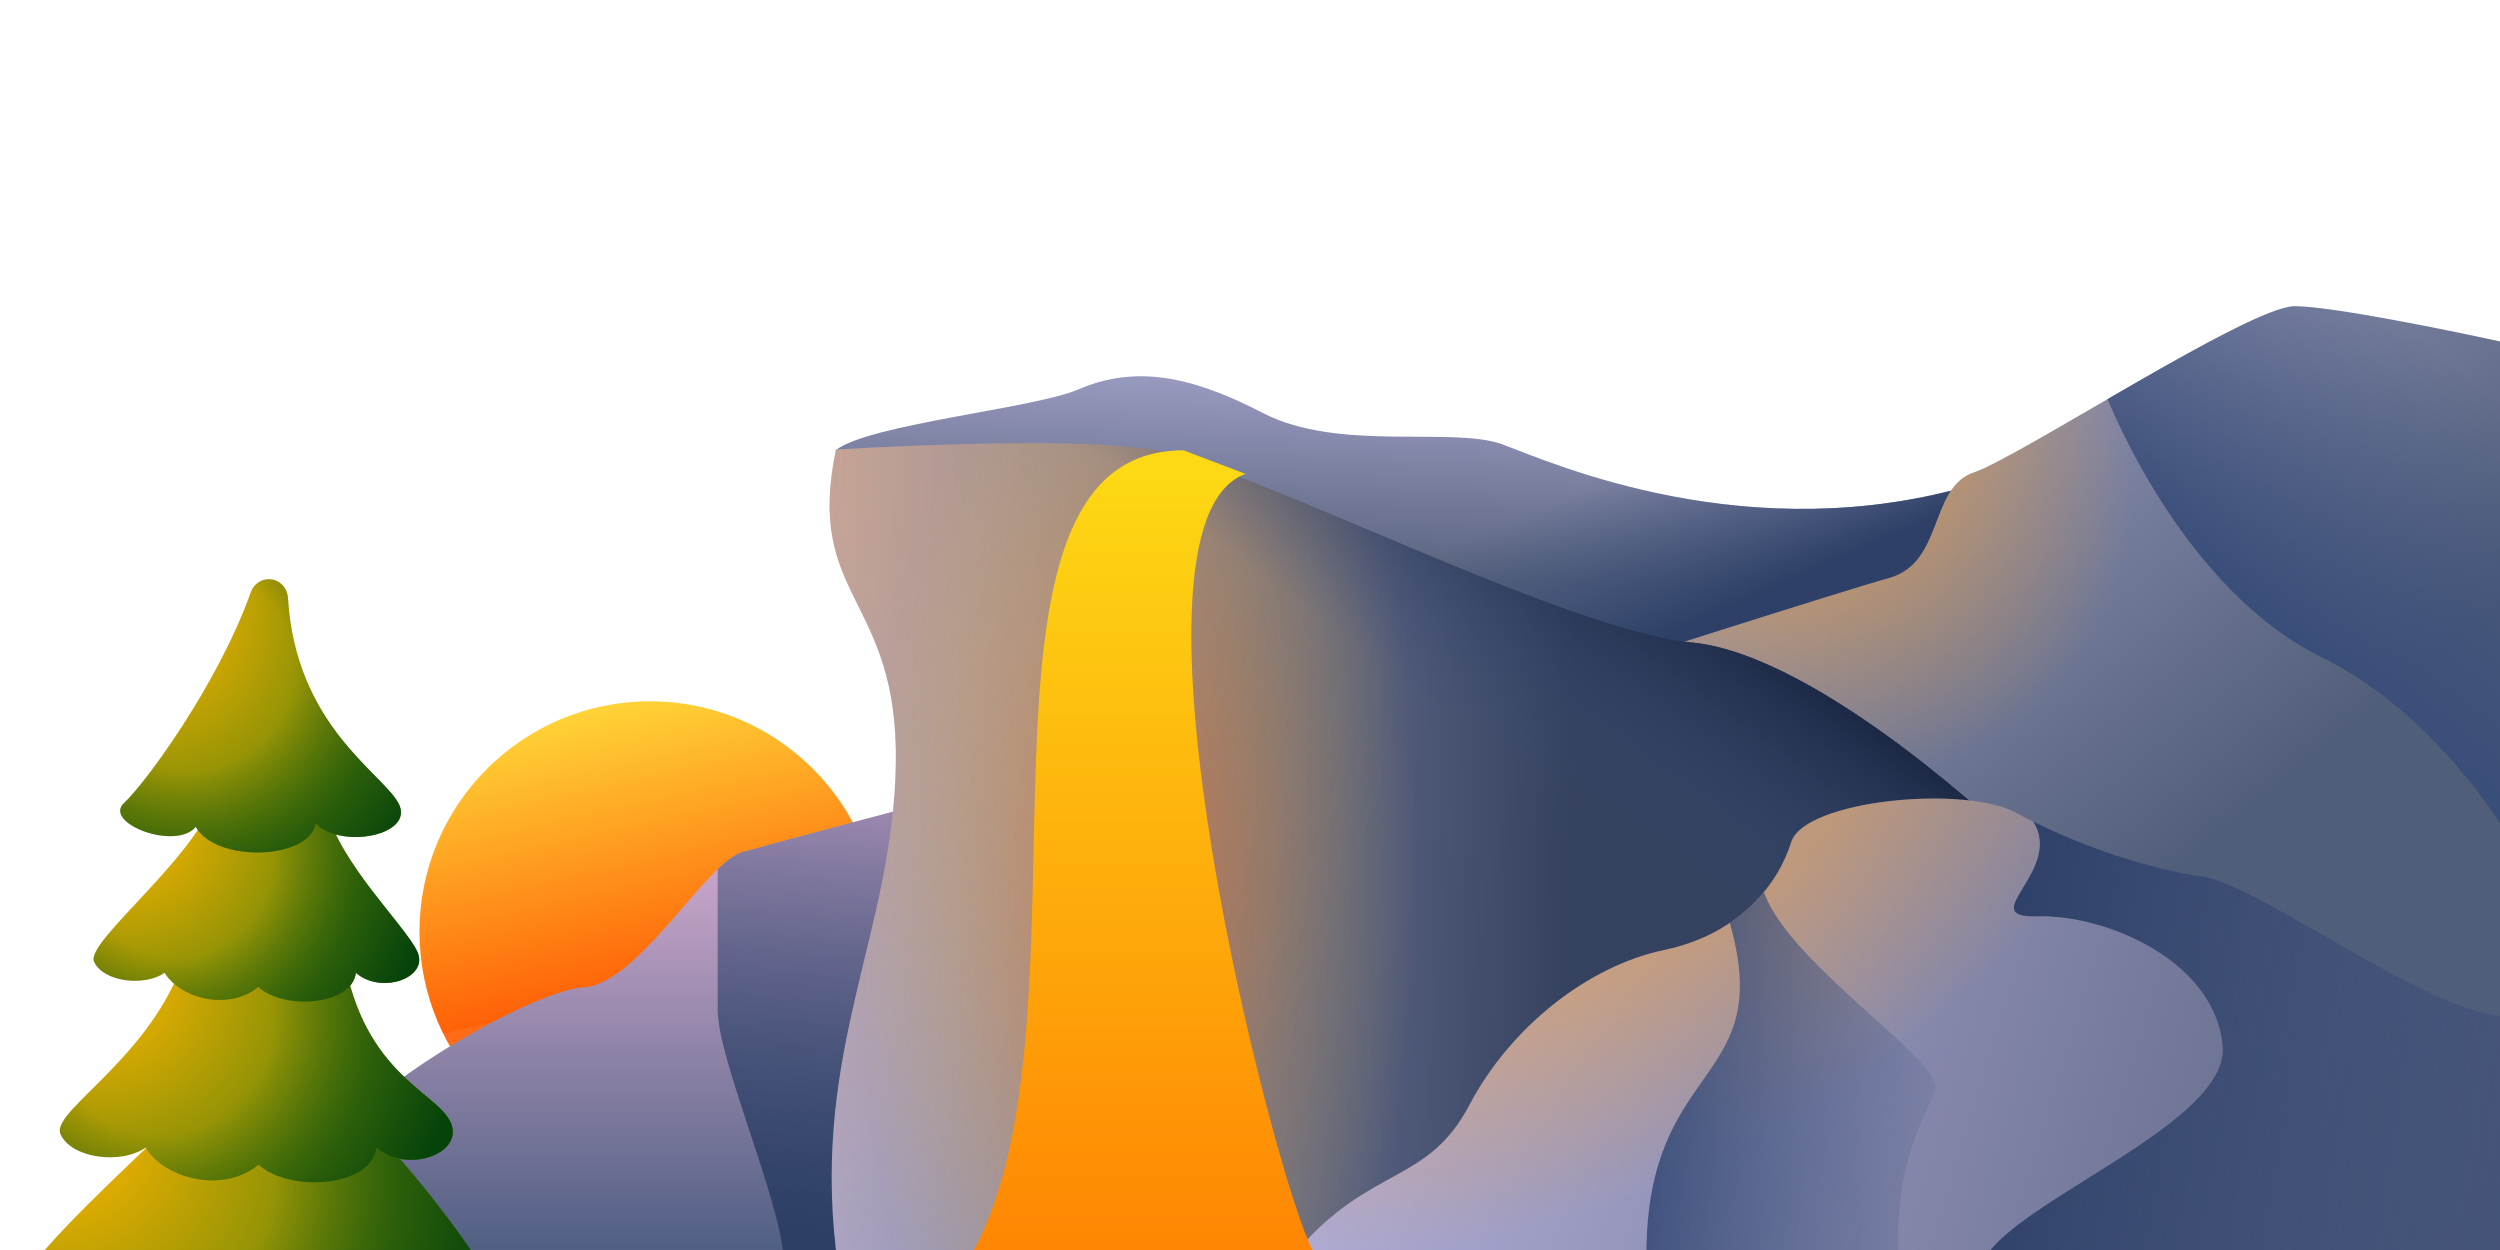
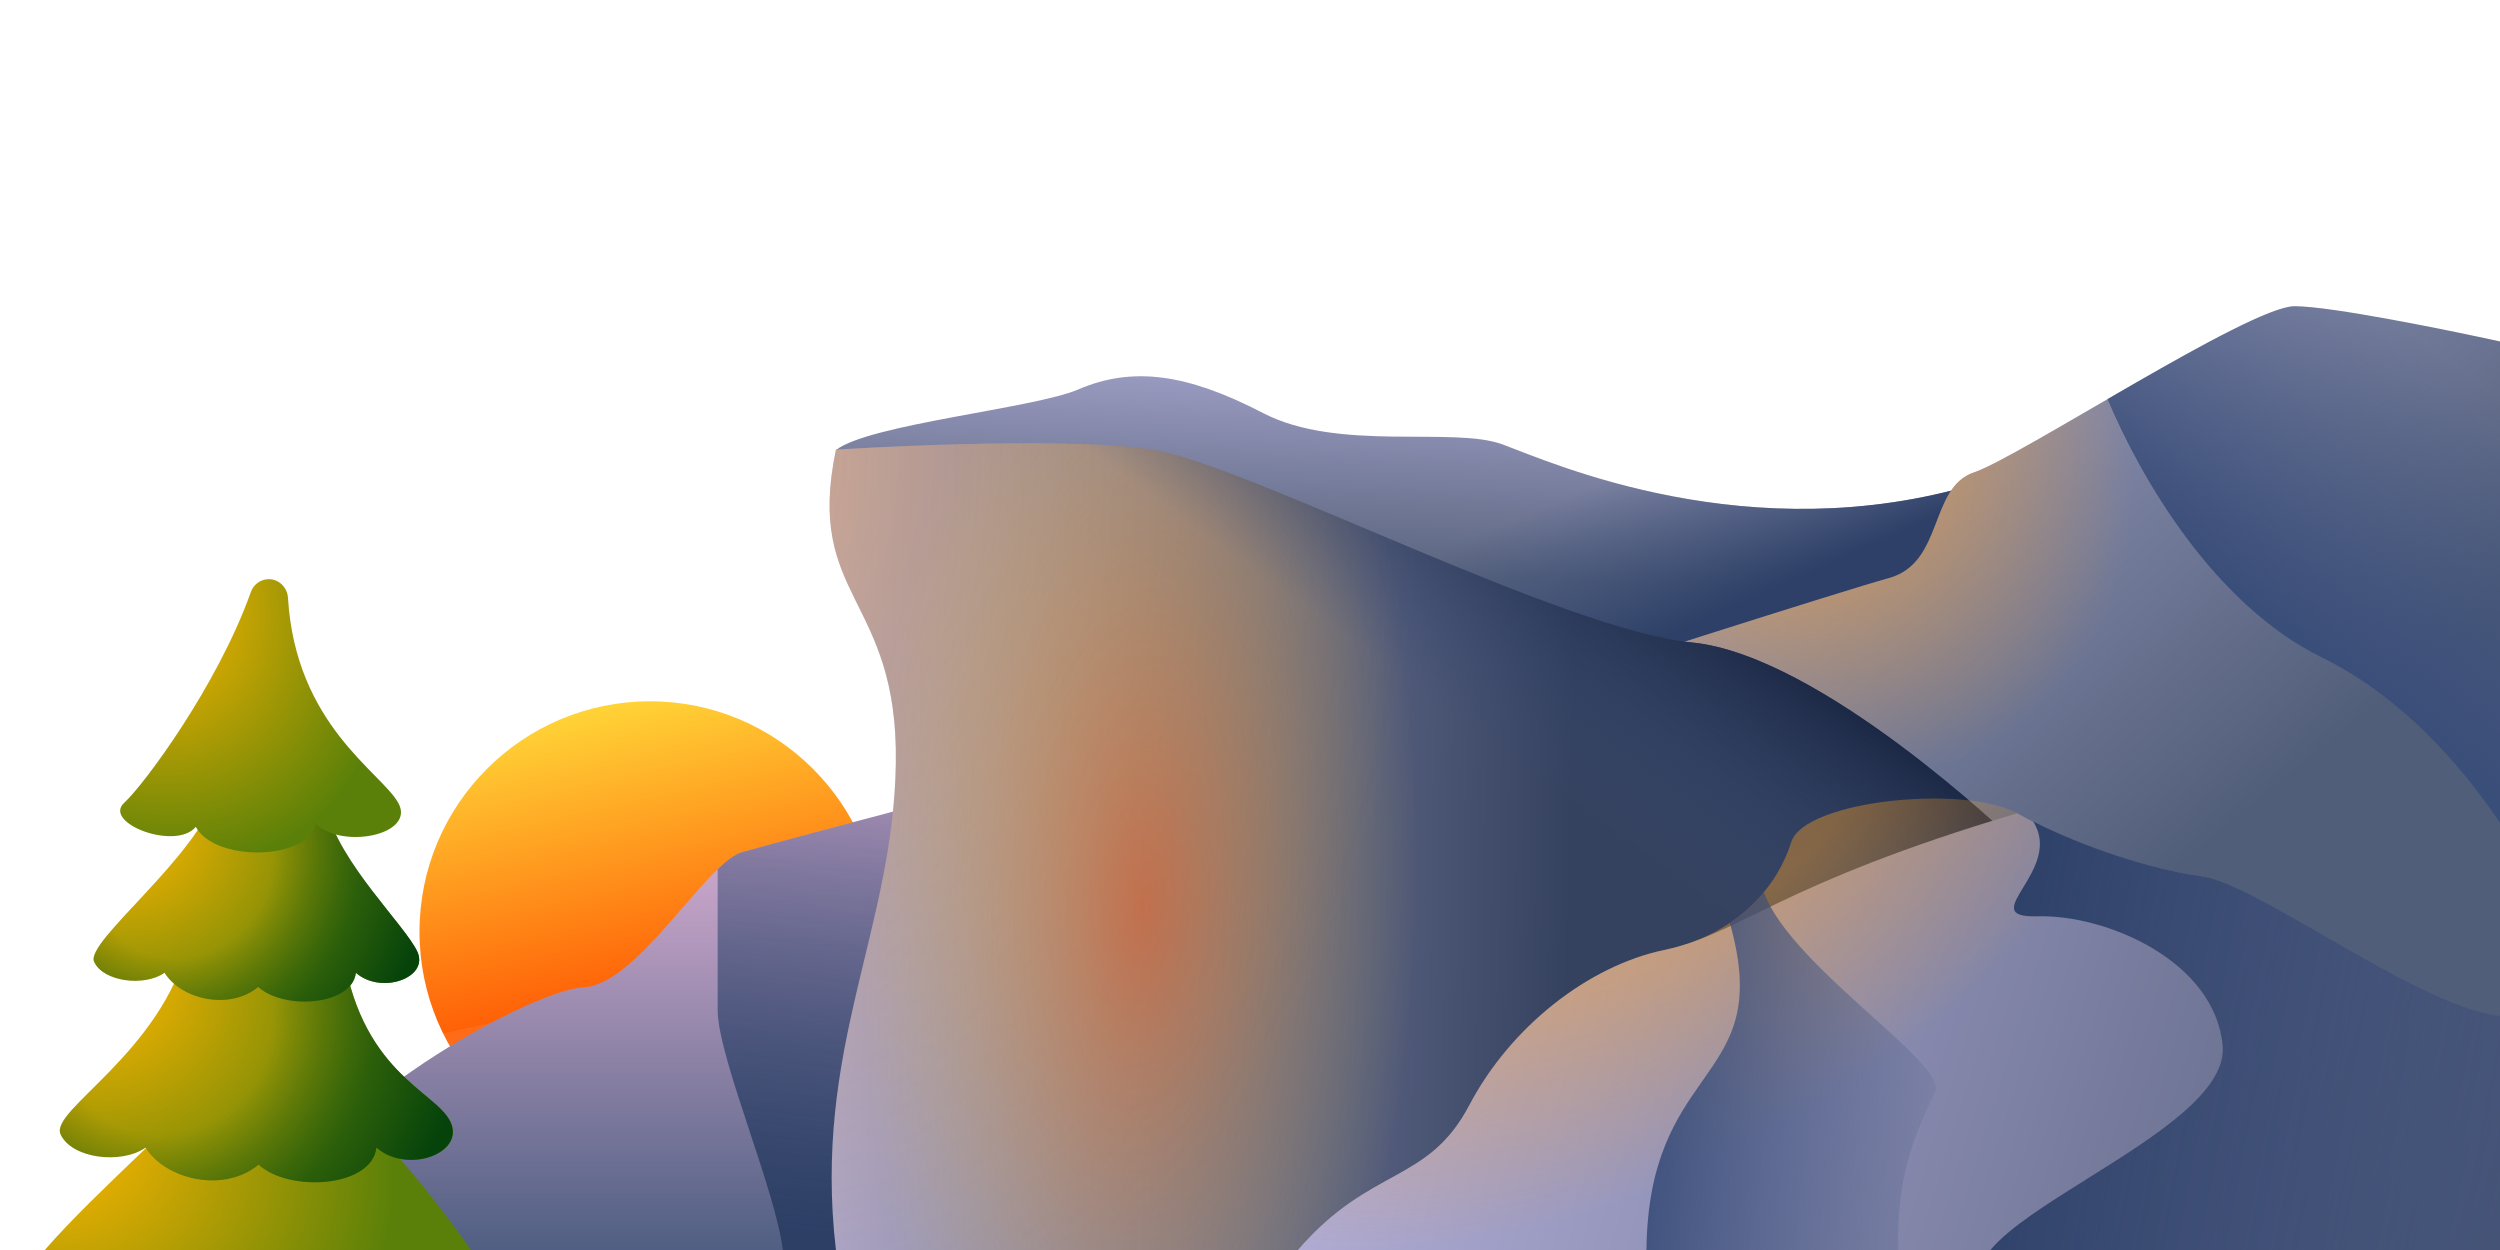
<svg xmlns="http://www.w3.org/2000/svg" viewBox="0 0 240 120" fill="none">
  <path d="M144.25 42.665C149 44.423 168 52.959 189.75 46.431L177.5 75.306C162.5 64.76 148.75 69.029 135.25 57.228C121.75 45.427 108.249 46.431 99.749 46.431C92.949 46.431 84.099 44.452 80.266 43.196C83.445 40.724 99.299 39.2 103.499 37.392C108.749 35.132 113.999 35.886 121.25 39.652C128.5 43.418 139.5 40.907 144.25 42.665Z" fill="url(#paint0_linear_380_13980)" />
  <path d="M144.25 42.665C149 44.423 168 52.959 189.75 46.431L177.5 75.306C162.5 64.76 148.75 69.029 135.25 57.228C121.75 45.427 108.249 46.431 99.749 46.431C92.949 46.431 84.099 44.452 80.266 43.196C83.445 40.724 99.299 39.2 103.499 37.392C108.749 35.132 113.999 35.886 121.25 39.652C128.5 43.418 139.5 40.907 144.25 42.665Z" fill="url(#paint1_linear_380_13980)" />
  <path d="M84.522 89.449C84.522 101.669 74.616 111.574 62.397 111.574C50.177 111.574 40.272 101.669 40.272 89.449C40.272 77.23 50.177 67.324 62.397 67.324C74.616 67.324 84.522 77.23 84.522 89.449Z" fill="url(#paint2_linear_380_13980)" />
  <path d="M220.283 29.396C223.745 29.397 234.871 31.652 240.001 32.78V101.905H207.78L139.974 68.551C151.996 64.684 177.098 56.66 181.33 55.499C186.62 54.049 185.178 46.798 189.506 45.348C193.834 43.898 215.955 29.396 220.283 29.396Z" fill="url(#paint3_linear_380_13980)" />
  <path d="M220.283 29.396C223.745 29.397 234.871 31.652 240.001 32.78V101.905H207.78L139.974 68.551C151.996 64.684 177.098 56.66 181.33 55.499C186.62 54.049 185.178 46.798 189.506 45.348C193.834 43.898 215.955 29.396 220.283 29.396Z" fill="url(#paint4_radial_380_13980)" />
  <path d="M71.25 81.808C74.05 81.009 83.583 78.479 88 77.314V119.998H24.75C27.5 107.767 50.75 95.037 56 94.787C61.25 94.538 67.75 82.806 71.25 81.808Z" fill="url(#paint5_linear_380_13980)" />
  <path fill-rule="evenodd" clip-rule="evenodd" d="M68.895 83.448V96.953C68.895 99.324 70.419 103.933 71.971 108.627C73.378 112.881 74.808 117.205 75.148 119.998H83.905C82.095 114.708 80.164 106.816 81.739 102.342C83.519 97.282 85.647 84.703 86.701 77.657C81.932 78.918 73.8 81.08 71.25 81.807C70.568 82.002 69.773 82.603 68.895 83.448Z" fill="url(#paint6_linear_380_13980)" />
  <path d="M86 73.297C86.25 57.227 77.25 57.478 80.25 43.167C80.25 43.167 101.726 41.772 110.66 43.167C119.593 44.563 149.966 60.48 162.381 61.671C174.796 62.863 193.124 80.525 193.124 80.525L197 119.999H80.25C77.999 100.665 85.75 89.366 86 73.297Z" fill="url(#paint7_linear_380_13980)" />
  <path d="M86 73.297C86.25 57.227 77.25 57.478 80.25 43.167C80.25 43.167 101.726 41.772 110.66 43.167C119.593 44.563 149.966 60.48 162.381 61.671C174.796 62.863 193.124 80.525 193.124 80.525L197 119.999H80.25C77.999 100.665 85.75 89.366 86 73.297Z" fill="url(#paint8_radial_380_13980)" />
  <path d="M86 73.297C86.25 57.227 77.25 57.478 80.25 43.167C80.25 43.167 101.726 41.772 110.66 43.167C119.593 44.563 149.966 60.48 162.381 61.671C174.796 62.863 193.124 80.525 193.124 80.525L197 119.999H80.25C77.999 100.665 85.75 89.366 86 73.297Z" fill="url(#paint9_radial_380_13980)" />
  <path d="M86 73.297C86.25 57.227 77.25 57.478 80.25 43.167C80.25 43.167 101.726 41.772 110.66 43.167C119.593 44.563 149.966 60.48 162.381 61.671C174.796 62.863 193.124 80.525 193.124 80.525L197 119.999H80.25C77.999 100.665 85.75 89.366 86 73.297Z" fill="url(#paint10_linear_380_13980)" />
-   <path d="M141.048 106.108C137.06 113.684 131.577 111.916 124.598 119.998H240V97.521C232.273 96.763 216.82 84.894 211.336 84.136C205.853 83.378 198.625 80.853 193.64 78.075C188.655 75.297 173.201 76.812 171.955 80.853C170.709 84.894 166.97 89.692 159.742 91.207C152.514 92.723 145.036 98.531 141.048 106.108Z" fill="url(#paint11_linear_380_13980)" />
+   <path d="M141.048 106.108C137.06 113.684 131.577 111.916 124.598 119.998H240V97.521C232.273 96.763 216.82 84.894 211.336 84.136C205.853 83.378 198.625 80.853 193.64 78.075C170.709 84.894 166.97 89.692 159.742 91.207C152.514 92.723 145.036 98.531 141.048 106.108Z" fill="url(#paint11_linear_380_13980)" />
  <path d="M141.048 106.108C137.06 113.684 131.577 111.916 124.598 119.998H240V97.521C232.273 96.763 216.82 84.894 211.336 84.136C205.853 83.378 198.625 80.853 193.64 78.075C188.655 75.297 173.201 76.812 171.955 80.853C170.709 84.894 166.97 89.692 159.742 91.207C152.514 92.723 145.036 98.531 141.048 106.108Z" fill="url(#paint12_radial_380_13980)" />
  <path fill-rule="evenodd" clip-rule="evenodd" d="M45.2 120H4.301C6.751 117.164 10.306 113.765 13.649 110.569C15.387 108.907 17.068 107.3 18.506 105.856L31.846 104.863C35.632 107.529 41.671 114.859 45.2 120Z" fill="url(#paint13_radial_380_13980)" />
-   <path fill-rule="evenodd" clip-rule="evenodd" d="M45.2 120H4.301C6.751 117.164 10.306 113.765 13.649 110.569C15.387 108.907 17.068 107.3 18.506 105.856L31.846 104.863C35.632 107.529 41.671 114.859 45.2 120Z" fill="url(#paint14_radial_380_13980)" />
  <path d="M5.813 108.888C4.763 106.555 15.423 101.145 18.118 90.557H32.812C34.379 103.005 41.857 104.689 43.257 107.722C44.657 110.755 39.058 112.738 36.141 110.171C35.675 114.021 27.743 114.487 24.826 111.805C21.444 114.604 15.845 113.204 13.978 110.171C11.645 111.805 6.863 111.221 5.813 108.888Z" fill="url(#paint15_radial_380_13980)" />
  <path d="M5.813 108.888C4.763 106.555 15.423 101.145 18.118 90.557H32.812C34.379 103.005 41.857 104.689 43.257 107.722C44.657 110.755 39.058 112.738 36.141 110.171C35.675 114.021 27.743 114.487 24.826 111.805C21.444 114.604 15.845 113.204 13.978 110.171C11.645 111.805 6.863 111.221 5.813 108.888Z" fill="url(#paint16_radial_380_13980)" />
  <path d="M9.032 92.326C8.162 90.393 18.961 82.285 20.798 76.099L31.335 77.645C32.592 82.865 38.903 88.846 40.063 91.359C41.223 93.873 36.583 95.516 34.166 93.389C33.779 96.579 27.206 96.966 24.789 94.743C21.986 97.063 17.346 95.903 15.799 93.389C13.866 94.743 9.902 94.26 9.032 92.326Z" fill="url(#paint17_radial_380_13980)" />
  <path d="M9.032 92.326C8.162 90.393 18.961 82.285 20.798 76.099L31.335 77.645C32.592 82.865 38.903 88.846 40.063 91.359C41.223 93.873 36.583 95.516 34.166 93.389C33.779 96.579 27.206 96.966 24.789 94.743C21.986 97.063 17.346 95.903 15.799 93.389C13.866 94.743 9.902 94.26 9.032 92.326Z" fill="url(#paint18_radial_380_13980)" />
  <path d="M18.795 79.38C16.862 81.7 9.805 78.993 11.931 77.06C13.789 75.371 20.876 65.834 24.081 56.837C24.343 56.104 25.027 55.6 25.806 55.6C26.792 55.6 27.586 56.406 27.645 57.39C28.385 69.569 36.564 74.107 38.225 77.06C39.965 80.153 32.812 81.576 30.299 79.062C29.718 82.542 20.728 82.86 18.795 79.38Z" fill="url(#paint19_radial_380_13980)" />
-   <path d="M18.795 79.38C16.862 81.7 9.805 78.993 11.931 77.06C13.789 75.371 20.876 65.834 24.081 56.837C24.343 56.104 25.027 55.6 25.806 55.6C26.792 55.6 27.586 56.406 27.645 57.39C28.385 69.569 36.564 74.107 38.225 77.06C39.965 80.153 32.812 81.576 30.299 79.062C29.718 82.542 20.728 82.86 18.795 79.38Z" fill="url(#paint20_radial_380_13980)" />
  <path fill-rule="evenodd" clip-rule="evenodd" d="M166.055 88.58C168.381 96.732 166.132 99.929 163.434 103.768C160.983 107.253 158.162 111.267 158.057 119.998H182.233C182.028 113.052 183.877 108.965 185.131 106.194C185.38 105.644 185.606 105.145 185.787 104.686C186.27 103.466 183.281 100.772 179.699 97.542C175.552 93.803 170.61 89.348 169.339 85.635C168.453 86.699 167.364 87.706 166.055 88.58Z" fill="url(#paint21_linear_380_13980)" />
-   <path d="M93.5 119.999C105.75 97.248 90.409 43.23 113.621 43.23L119.571 45.497C106.222 50.275 122.35 113.132 126 119.999H93.5Z" fill="url(#paint22_linear_380_13980)" />
  <path fill-rule="evenodd" clip-rule="evenodd" d="M200.417 113.133C206.835 109.119 213.778 104.777 213.375 100.379C212.634 92.291 202.252 87.777 195.577 87.966C192.489 88.052 193.172 86.931 194.228 85.198C195.269 83.489 196.673 81.185 195.179 78.857C200.037 81.312 206.412 83.441 211.363 84.126C213.809 84.465 218.238 87.018 223.081 89.808C229.086 93.269 235.726 97.096 240 97.515V119.999H191.086C192.843 117.871 196.534 115.562 200.417 113.133Z" fill="url(#paint23_linear_380_13980)" />
  <path fill-rule="evenodd" clip-rule="evenodd" d="M202.323 38.316C205.559 46.009 212.605 58.065 222.861 63.094C230.376 66.779 236.168 73.271 240.001 79.001V32.78C234.871 31.652 223.745 29.397 220.283 29.396C217.837 29.396 209.711 34.026 202.323 38.316Z" fill="url(#paint24_linear_380_13980)" />
  <defs>
    <linearGradient id="paint0_linear_380_13980" x1="147.682" y1="23.89" x2="146.341" y2="55.713" gradientUnits="userSpaceOnUse">
      <stop stop-color="#C9C2F0" />
      <stop offset="1" stop-color="#59647E" />
    </linearGradient>
    <linearGradient id="paint1_linear_380_13980" x1="150.75" y1="47.5" x2="157.258" y2="62.243" gradientUnits="userSpaceOnUse">
      <stop stop-color="#3A4E7A" stop-opacity="0" />
      <stop offset="1" stop-color="#2E4067" />
    </linearGradient>
    <linearGradient id="paint2_linear_380_13980" x1="71.402" y1="92.794" x2="64.812" y2="63.14" gradientUnits="userSpaceOnUse">
      <stop stop-color="#FF6107" stop-opacity="0.938" />
      <stop offset="0" stop-color="#FF6107" />
      <stop offset="1" stop-color="#FFE03C" />
    </linearGradient>
    <linearGradient id="paint3_linear_380_13980" x1="178.778" y1="-20.944" x2="242.068" y2="56.434" gradientUnits="userSpaceOnUse">
      <stop stop-color="#CDC7F0" />
      <stop offset="1" stop-color="#515E79" />
    </linearGradient>
    <radialGradient id="paint4_radial_380_13980" cx="0" cy="0" r="1" gradientUnits="userSpaceOnUse" gradientTransform="translate(161.182 27.292) rotate(51.803) scale(56.263 37.892)">
      <stop offset="0.239" stop-color="#FFA021" stop-opacity="0.8" />
      <stop offset="0.951" stop-color="#FFA021" stop-opacity="0" />
    </radialGradient>
    <linearGradient id="paint5_linear_380_13980" x1="56.375" y1="77.314" x2="56.375" y2="119.998" gradientUnits="userSpaceOnUse">
      <stop stop-color="#DCB1D5" />
      <stop offset="1" stop-color="#505F83" />
    </linearGradient>
    <linearGradient id="paint6_linear_380_13980" x1="77.798" y1="51.84" x2="68.388" y2="126.111" gradientUnits="userSpaceOnUse">
      <stop stop-color="#3A4E7A" stop-opacity="0" />
      <stop offset="0.882" stop-color="#2D3F65" />
    </linearGradient>
    <linearGradient id="paint7_linear_380_13980" x1="65.259" y1="55.216" x2="151.25" y2="56.75" gradientUnits="userSpaceOnUse">
      <stop stop-color="#C0BAE4" />
      <stop offset="1" stop-color="#35425F" />
    </linearGradient>
    <radialGradient id="paint8_radial_380_13980" cx="0" cy="0" r="1" gradientUnits="userSpaceOnUse" gradientTransform="translate(67.558 42.547) rotate(85.718) scale(91.119 68.866)">
      <stop stop-color="#FFA021" stop-opacity="0.4" />
      <stop offset="1" stop-color="#FFA021" stop-opacity="0" />
    </radialGradient>
    <radialGradient id="paint9_radial_380_13980" cx="0" cy="0" r="1" gradientUnits="userSpaceOnUse" gradientTransform="translate(109.623 86.951) rotate(91.852) scale(64.404 26.808)">
      <stop stop-color="#FF6107" stop-opacity="0.938" />
      <stop offset="0" stop-color="#FF6107" stop-opacity="0.5" />
      <stop offset="1" stop-color="#FFE03C" stop-opacity="0" />
    </radialGradient>
    <linearGradient id="paint10_linear_380_13980" x1="154.75" y1="79.75" x2="168.75" y2="60.5" gradientUnits="userSpaceOnUse">
      <stop stop-color="#3A4E7A" stop-opacity="0" />
      <stop offset="1" stop-color="#1A2642" />
    </linearGradient>
    <linearGradient id="paint11_linear_380_13980" x1="110.46" y1="83.749" x2="259.388" y2="129.758" gradientUnits="userSpaceOnUse">
      <stop stop-color="#C1BBE8" />
      <stop offset="1" stop-color="#46526C" />
    </linearGradient>
    <radialGradient id="paint12_radial_380_13980" cx="0" cy="0" r="1" gradientUnits="userSpaceOnUse" gradientTransform="translate(156.081 76.66) rotate(58.827) scale(50.651 91.12)">
      <stop offset="0.299" stop-color="#FFA021" stop-opacity="0.4" />
      <stop offset="0.689" stop-color="#FFA021" stop-opacity="0" />
    </radialGradient>
    <radialGradient id="paint13_radial_380_13980" cx="0" cy="0" r="1" gradientUnits="userSpaceOnUse" gradientTransform="translate(1.208 104.863) rotate(37.315) scale(39.686 31.05)">
      <stop offset="0.158" stop-color="#FDB600" />
      <stop offset="1" stop-color="#5A8009" />
    </radialGradient>
    <radialGradient id="paint14_radial_380_13980" cx="0" cy="0" r="1" gradientUnits="userSpaceOnUse" gradientTransform="translate(13.977 114.174) rotate(35.753) scale(33.739 35.389)">
      <stop offset="0.358" stop-color="#05430B" stop-opacity="0" />
      <stop offset="1" stop-color="#05430B" />
    </radialGradient>
    <radialGradient id="paint15_radial_380_13980" cx="0" cy="0" r="1" gradientUnits="userSpaceOnUse" gradientTransform="translate(5.74 90.557) rotate(39.104) scale(32.799 26.052)">
      <stop offset="0.158" stop-color="#FDB600" />
      <stop offset="1" stop-color="#5A8009" />
    </radialGradient>
    <radialGradient id="paint16_radial_380_13980" cx="0" cy="0" r="1" gradientUnits="userSpaceOnUse" gradientTransform="translate(16.037 98.563) rotate(37.515) scale(27.837 29.744)">
      <stop offset="0.358" stop-color="#05430B" stop-opacity="0" />
      <stop offset="1" stop-color="#05430B" />
    </radialGradient>
    <radialGradient id="paint17_radial_380_13980" cx="0" cy="0" r="1" gradientUnits="userSpaceOnUse" gradientTransform="translate(8.982 76.099) rotate(40.608) scale(27.774 22.272)">
      <stop offset="0.158" stop-color="#FDB600" />
      <stop offset="1" stop-color="#5A8009" />
    </radialGradient>
    <radialGradient id="paint18_radial_380_13980" cx="0" cy="0" r="1" gradientUnits="userSpaceOnUse" gradientTransform="translate(17.512 83.095) rotate(39.002) scale(23.538 25.465)">
      <stop offset="0.358" stop-color="#05430B" stop-opacity="0" />
      <stop offset="1" stop-color="#05430B" />
    </radialGradient>
    <radialGradient id="paint19_radial_380_13980" cx="0" cy="0" r="1" gradientUnits="userSpaceOnUse" gradientTransform="translate(11.536 55.6) rotate(52.453) scale(29.836 23.395)">
      <stop offset="0.158" stop-color="#FDB600" />
      <stop offset="1" stop-color="#5A8009" />
    </radialGradient>
    <radialGradient id="paint20_radial_380_13980" cx="0" cy="0" r="1" gradientUnits="userSpaceOnUse" gradientTransform="translate(18.892 64.755) rotate(50.864) scale(24.991 27.064)">
      <stop offset="0.358" stop-color="#05430B" stop-opacity="0" />
      <stop offset="1" stop-color="#05430B" />
    </radialGradient>
    <linearGradient id="paint21_linear_380_13980" x1="190.572" y1="96.093" x2="158.049" y2="92.806" gradientUnits="userSpaceOnUse">
      <stop stop-color="#3A4E7A" stop-opacity="0" />
      <stop offset="1" stop-color="#3A4E7A" />
    </linearGradient>
    <linearGradient id="paint22_linear_380_13980" x1="109.75" y1="45.612" x2="109.75" y2="119.999" gradientUnits="userSpaceOnUse">
      <stop stop-color="#FDD814" />
      <stop offset="1" stop-color="#FF8603" />
    </linearGradient>
    <linearGradient id="paint23_linear_380_13980" x1="191.086" y1="102.361" x2="296.524" y2="122.528" gradientUnits="userSpaceOnUse">
      <stop stop-color="#2E4169" />
      <stop offset="1" stop-color="#3A4E7A" stop-opacity="0" />
    </linearGradient>
    <linearGradient id="paint24_linear_380_13980" x1="235.75" y1="35" x2="216.975" y2="58.525" gradientUnits="userSpaceOnUse">
      <stop stop-color="#3A4E7A" stop-opacity="0" />
      <stop offset="1" stop-color="#3A4E7A" />
    </linearGradient>
  </defs>
</svg>